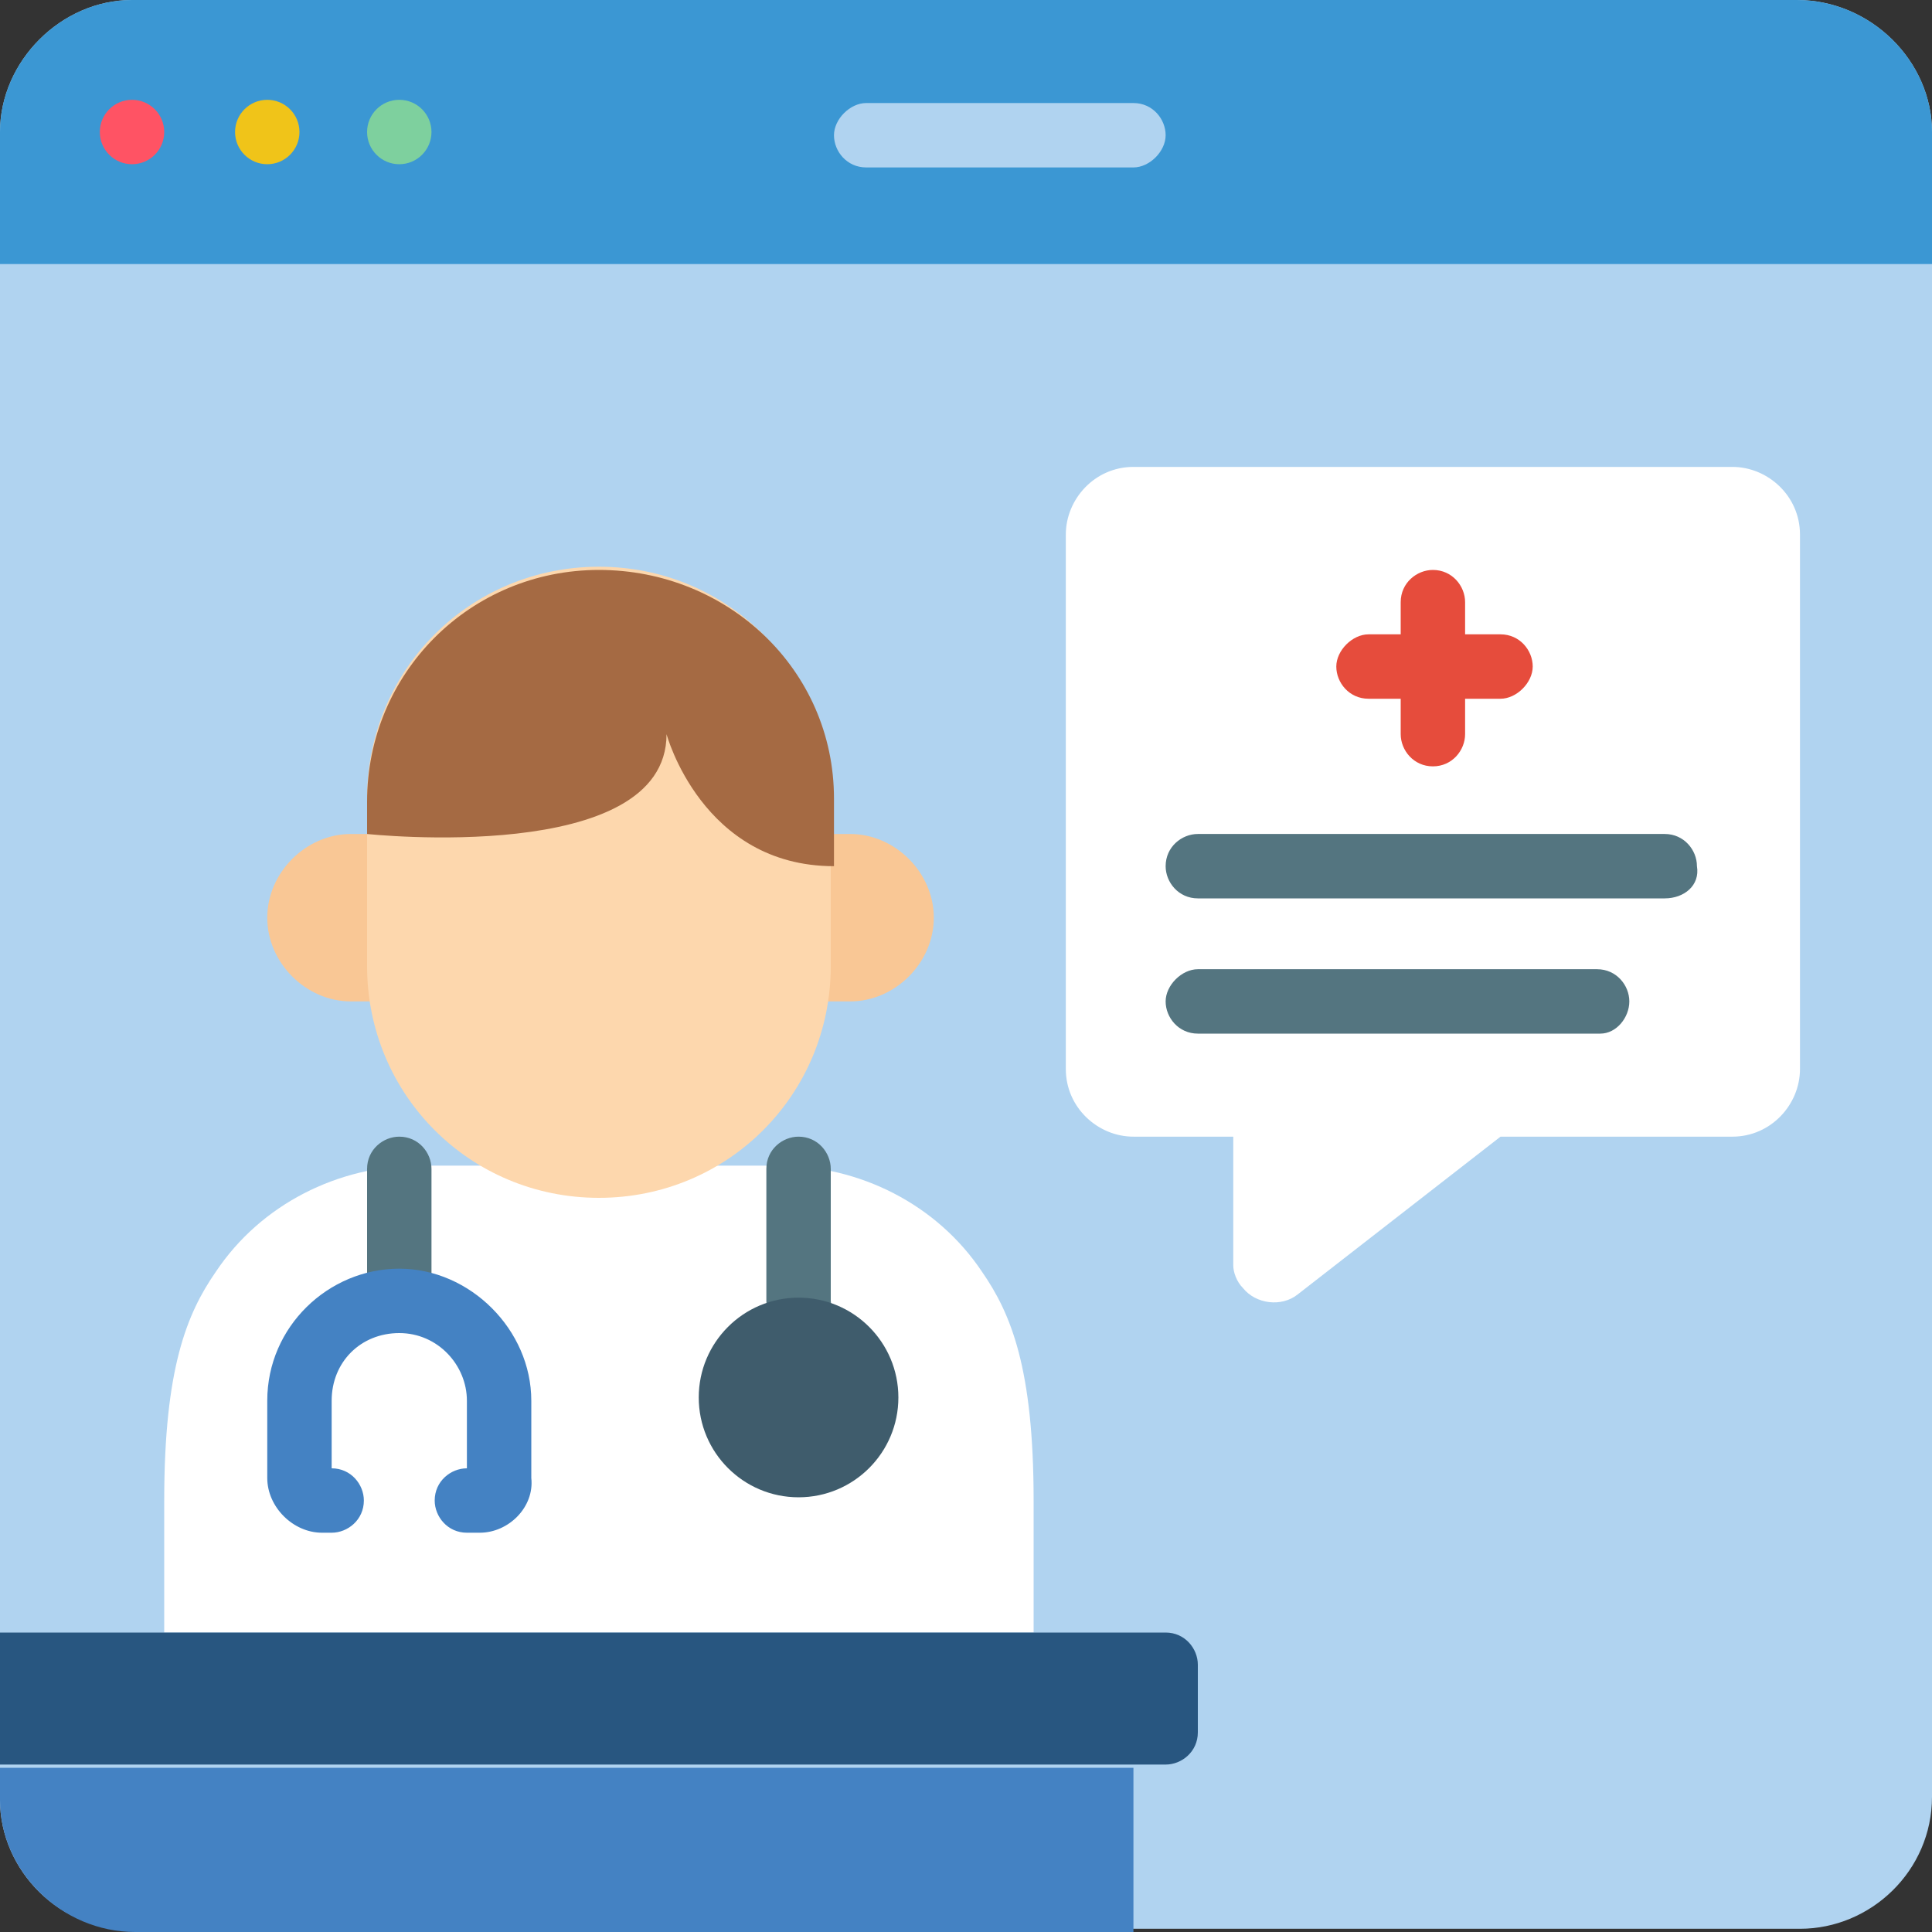
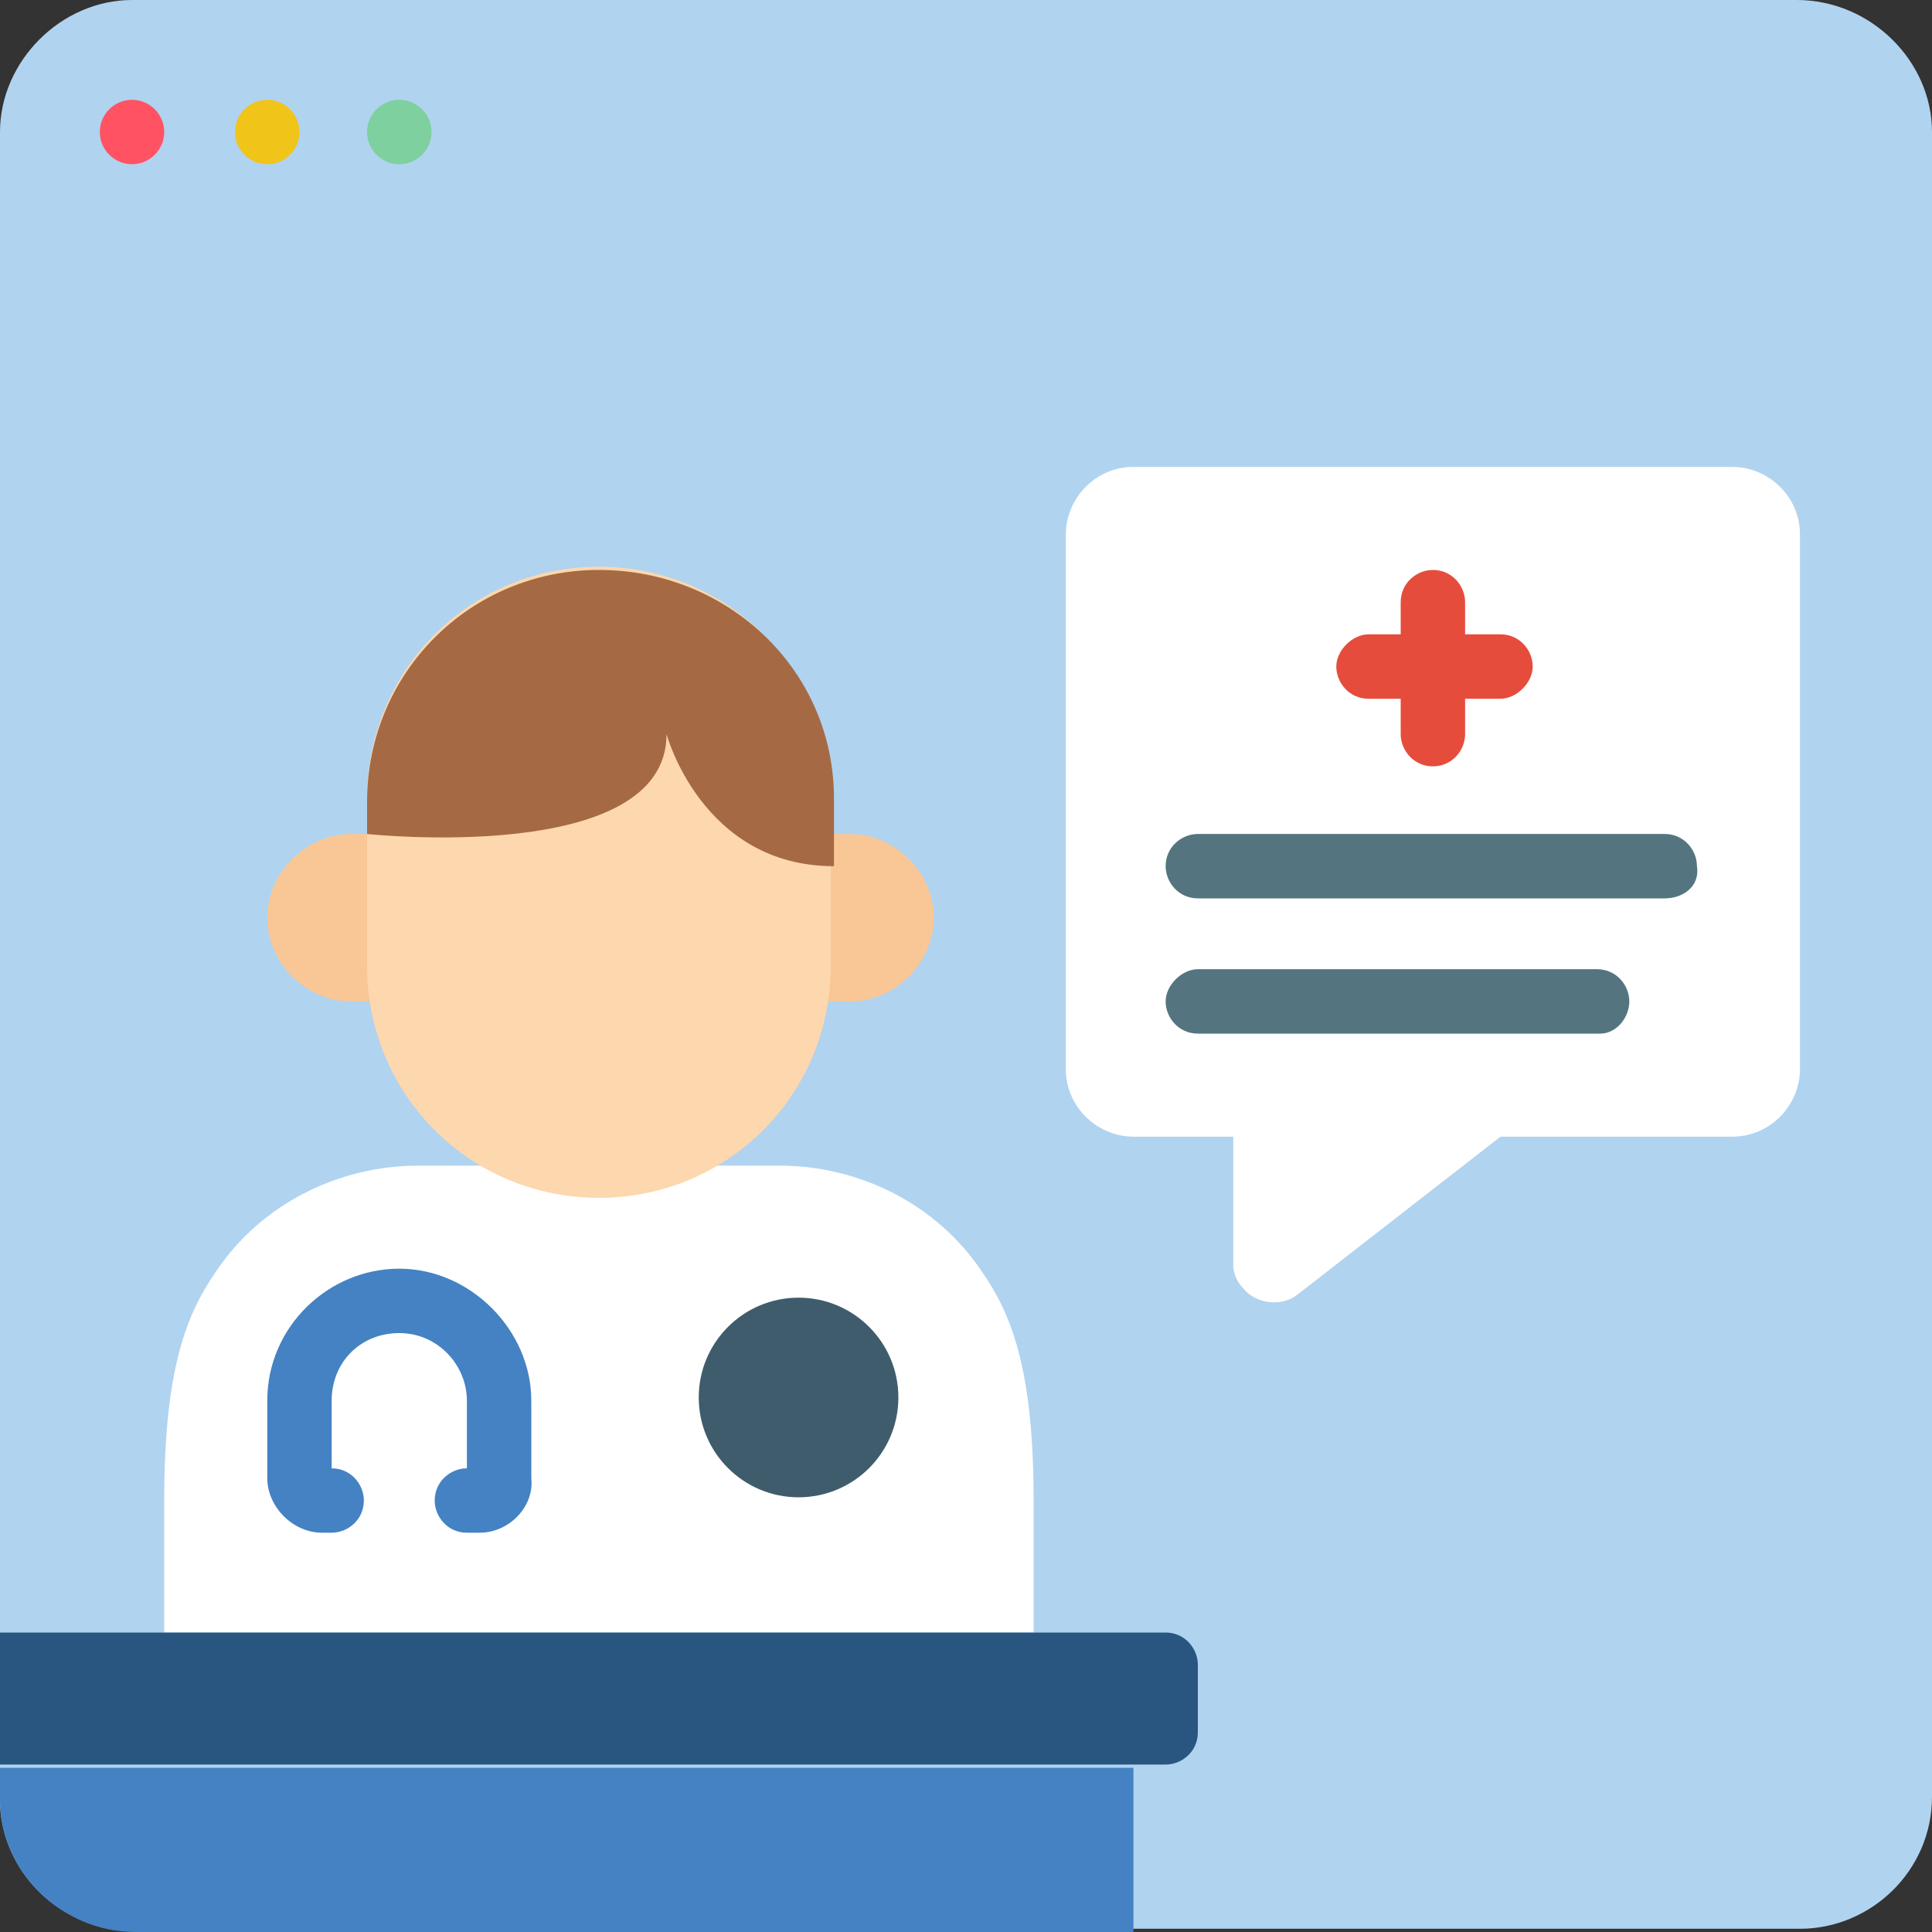
<svg xmlns="http://www.w3.org/2000/svg" id="Icons" x="0px" y="0px" width="60px" height="60px" viewBox="0 0 60 60" style="enable-background:new 0 0 60 60;" xml:space="preserve">
  <rect x="0" y="0" width="60" height="60" fill="#333333" stroke="none" />
  <style type="text/css">	.st0{fill:#B0D3F0;}	.st1{fill:#3B97D3;}	.st2{fill:#7ED09E;}	.st3{fill:#F0C419;}	.st4{fill:#FF5364;}	.st5{fill:#FFFFFF;}	.st6{fill:#F9C795;}	.st7{fill:#547580;}	.st8{fill:#3F5C6C;}	.st9{fill:#285680;}	.st10{fill:#E64C3C;}	.st11{fill:#4482C3;}	.st12{fill:#FDD7AD;}	.st13{fill:#A56A43;}</style>
  <path class="st0" d="M4.1,0h51.7C58.1,0,60,1.9,60,4.1v51.7c0,2.3-1.9,4.1-4.1,4.1H4.1C1.9,60,0,58.1,0,55.9V4.1C0,1.9,1.9,0,4.1,0z " />
-   <path class="st1" d="M60,4.1v4.1H0V4.1C0,1.9,1.9,0,4.1,0h51.7C58.1,0,60,1.9,60,4.1z" />
  <circle class="st2" cx="12.4" cy="4.1" r="1" />
  <circle class="st3" cx="8.3" cy="4.1" r="1" />
  <circle class="st4" cx="4.1" cy="4.1" r="1" />
  <path class="st0" d="M35.2,5.2h-8.3c-0.6,0-1-0.5-1-1s0.5-1,1-1h8.3c0.6,0,1,0.5,1,1S35.7,5.2,35.2,5.2z" />
  <path class="st5" d="M32.1,50.7v-4.1c0-4.1-0.7-5.8-1.6-7.1c-1.4-2.1-3.8-3.3-6.3-3.3H13c-2.5,0-4.9,1.2-6.3,3.3 c-0.9,1.3-1.6,3-1.6,7.1v4.1" />
  <path class="st6" d="M25.9,25.9h0.5c1.4,0,2.6,1.2,2.6,2.6c0,1.4-1.2,2.6-2.6,2.6H10.9c-1.4,0-2.6-1.2-2.6-2.6 c0-1.4,1.2-2.6,2.6-2.6H25.9z" />
-   <path class="st7" d="M12.4,41.4c-0.6,0-1-0.5-1-1v-4.1c0-0.6,0.5-1,1-1c0.6,0,1,0.5,1,1v4.1C13.4,40.9,13,41.4,12.4,41.4z" />
-   <path class="st7" d="M24.8,41.4c-0.6,0-1-0.5-1-1v-4.1c0-0.6,0.5-1,1-1c0.6,0,1,0.5,1,1v4.1C25.9,40.9,25.4,41.4,24.8,41.4z" />
  <circle class="st8" cx="24.8" cy="43.4" r="3.1" />
  <path class="st9" d="M0,50.7h36.2c0.6,0,1,0.5,1,1v2.1c0,0.6-0.5,1-1,1H0l0,0V50.7L0,50.7z" />
  <path class="st5" d="M55.9,16.6v16.6c0,1.1-0.9,2.1-2.1,2.1h-7.2l-6.3,4.9c-0.5,0.4-1.3,0.3-1.7-0.2c-0.2-0.2-0.3-0.5-0.3-0.7v-4 h-3.1c-1.1,0-2.1-0.9-2.1-2.1V16.6c0-1.1,0.9-2.1,2.1-2.1h18.6C54.9,14.5,55.9,15.4,55.9,16.6z" />
  <path class="st10" d="M44.5,23.8c-0.6,0-1-0.5-1-1v-4.1c0-0.6,0.5-1,1-1c0.6,0,1,0.5,1,1v4.1C45.5,23.3,45.1,23.8,44.5,23.8z" />
  <path class="st10" d="M46.6,21.7h-4.1c-0.6,0-1-0.5-1-1s0.5-1,1-1h4.1c0.6,0,1,0.5,1,1S47.1,21.7,46.6,21.7z" />
  <path class="st7" d="M51.7,27.9H37.2c-0.6,0-1-0.5-1-1c0-0.6,0.5-1,1-1h14.5c0.6,0,1,0.5,1,1C52.8,27.5,52.3,27.9,51.7,27.9z" />
  <path class="st7" d="M49.7,32.1H37.2c-0.6,0-1-0.5-1-1s0.5-1,1-1h12.4c0.6,0,1,0.5,1,1S50.2,32.1,49.7,32.1z" />
  <path class="st11" d="M35.2,54.8V60h-31C1.9,60,0,58.1,0,55.9v-1H35.2z" />
  <path class="st12" d="M18.6,17.6L18.6,17.6c4,0,7.2,3.2,7.2,7.2V30c0,4-3.2,7.2-7.2,7.2l0,0c-4,0-7.2-3.2-7.2-7.2v-5.2 C11.4,20.8,14.6,17.6,18.6,17.6z" />
  <path class="st13" d="M25.9,24.8v2.1c-4.1,0-5.2-4.1-5.2-4.1c0,4.1-9.3,3.1-9.3,3.1v-1c0-4,3.2-7.2,7.2-7.2S25.9,20.8,25.9,24.8z" />
  <path class="st11" d="M14.9,47.6h-0.4c-0.6,0-1-0.5-1-1c0-0.6,0.5-1,1-1v-2.1c0-1.1-0.9-2.1-2.1-2.1s-2.1,0.9-2.1,2.1v2.1 c0.6,0,1,0.5,1,1c0,0.6-0.5,1-1,1H10c-0.9,0-1.7-0.8-1.7-1.7v-2.4c0-2.3,1.9-4.1,4.1-4.1s4.1,1.9,4.1,4.1v2.4 C16.6,46.8,15.8,47.6,14.9,47.6z" />
</svg>